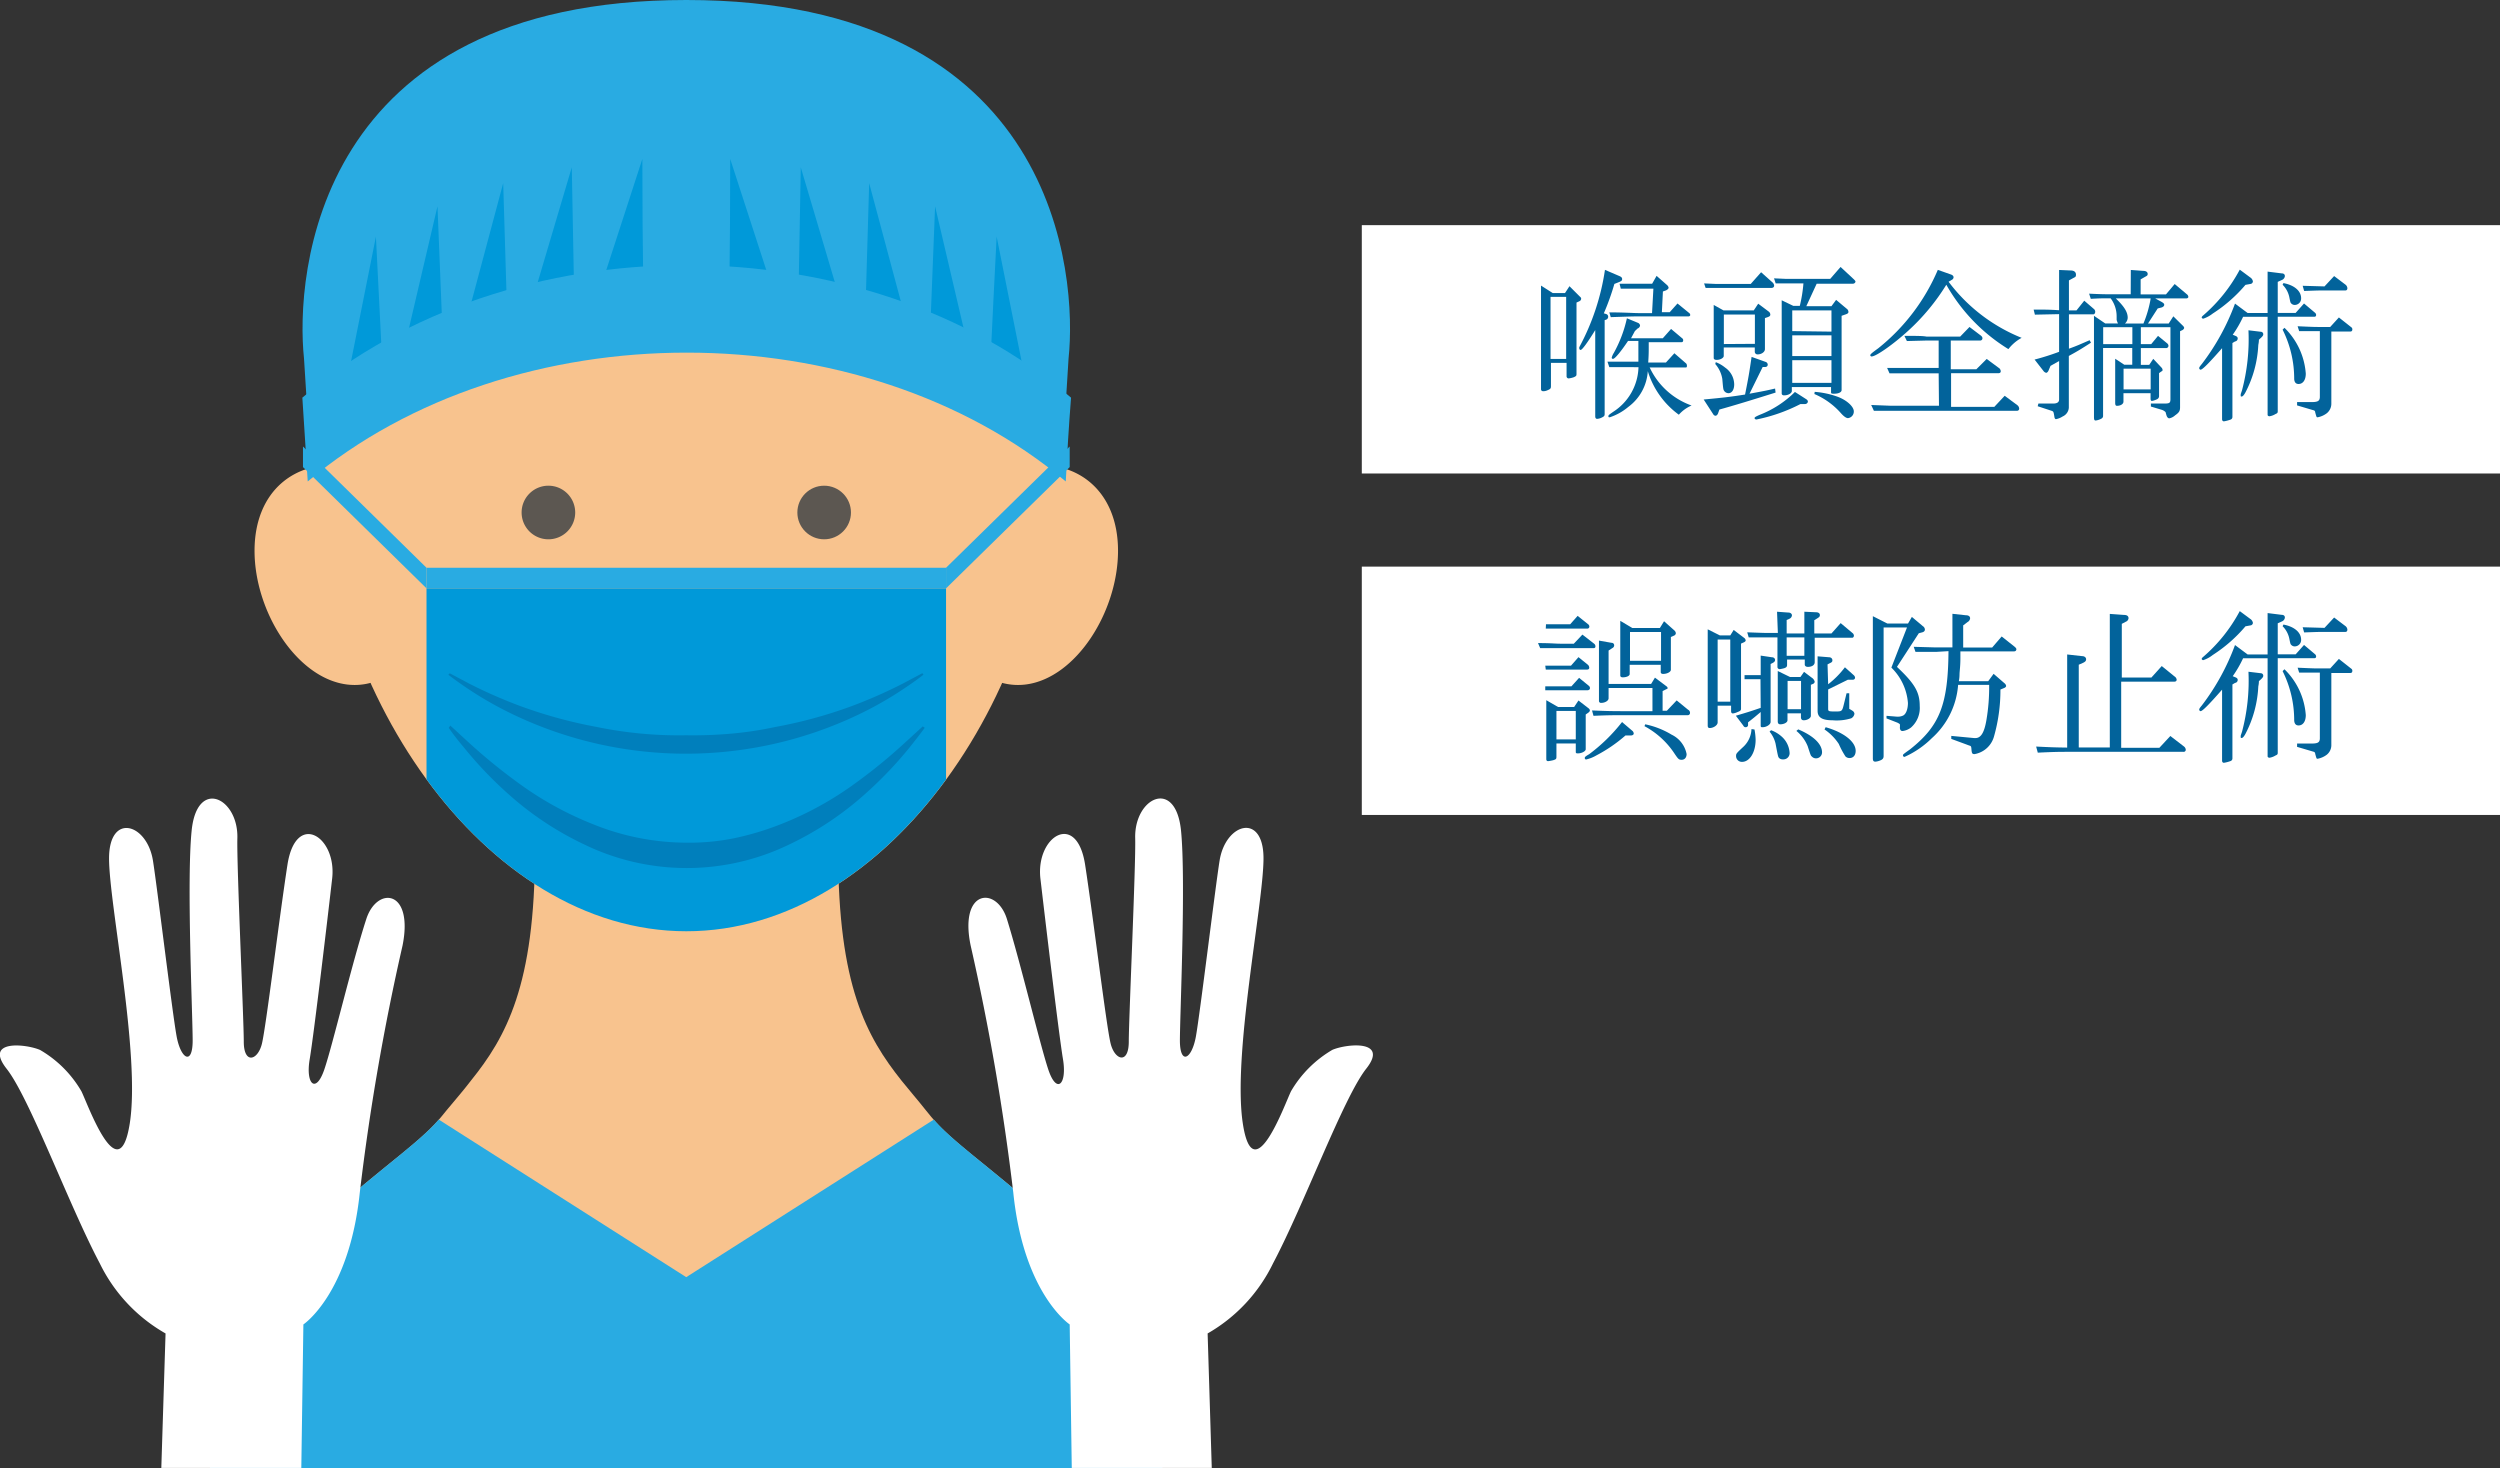
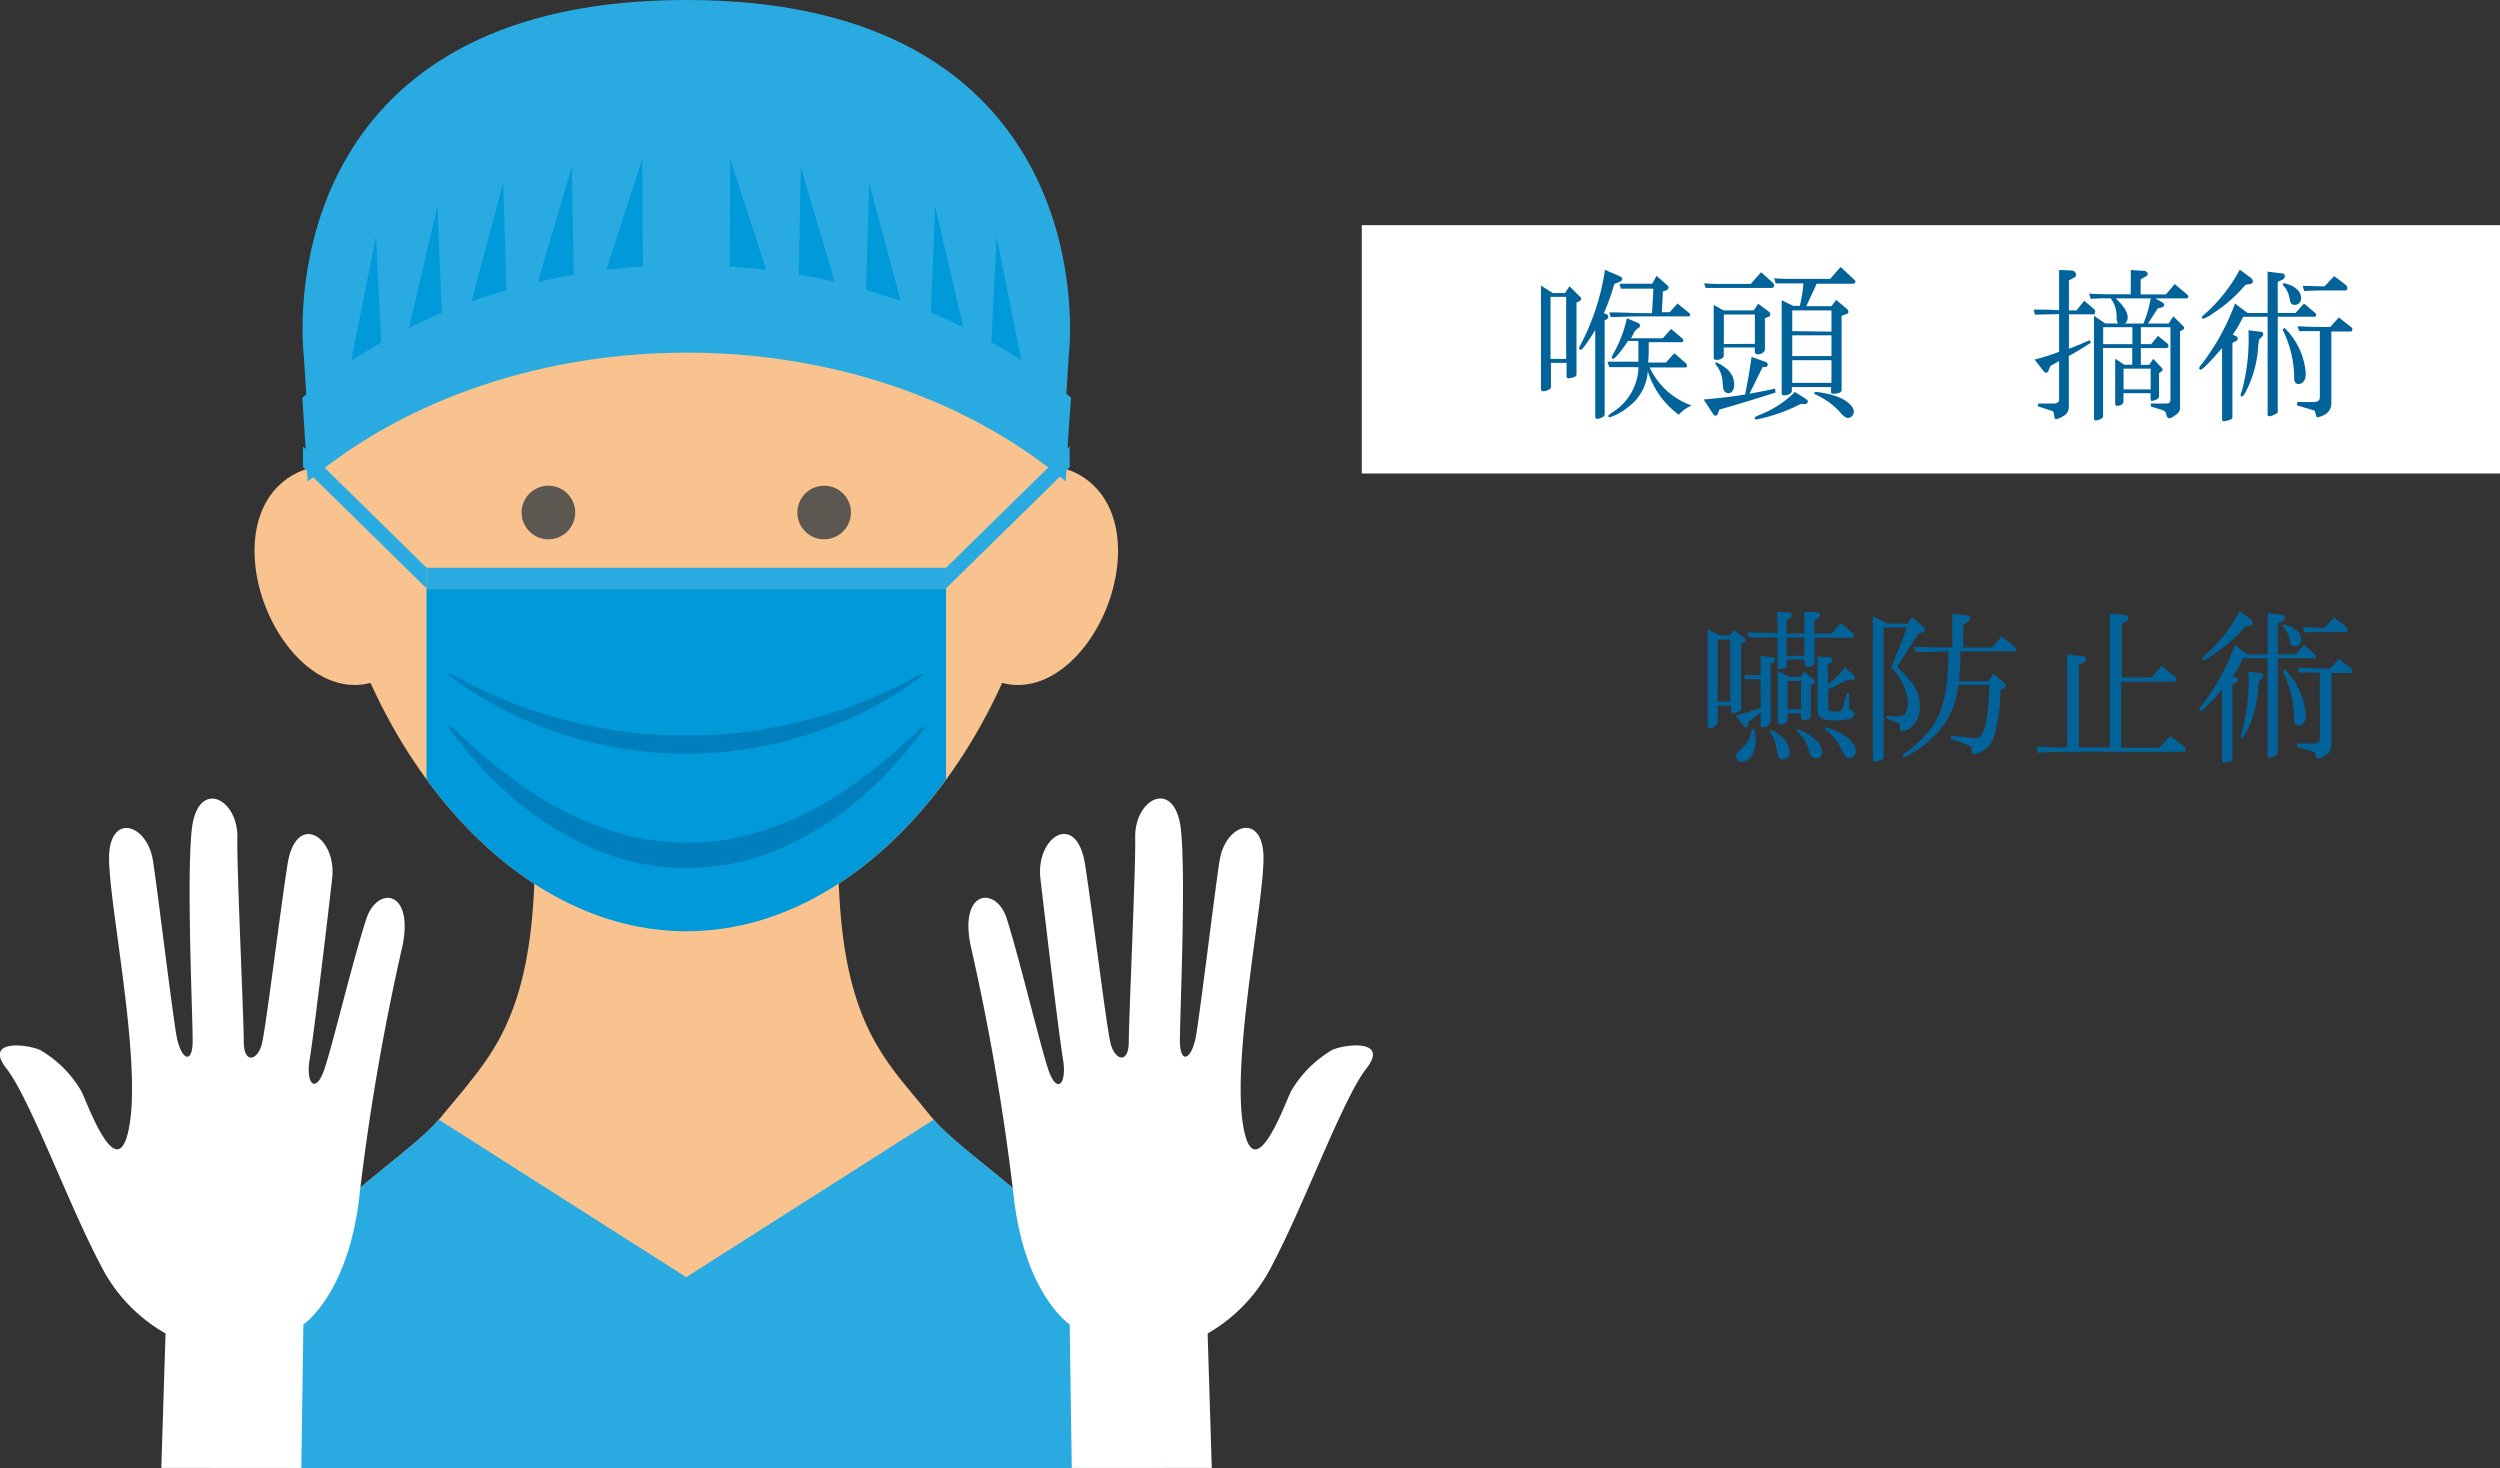
<svg xmlns="http://www.w3.org/2000/svg" width="241.61" height="141.88" viewBox="0 0 241.61 141.88">
  <rect x="0" y="0" width="241.61" height="141.88" fill="#333333" stroke="none" />
  <defs>
    <style>.cls-1{fill:#fff;}.cls-2{fill:#02639b;}.cls-3{fill:#f8c38e;}.cls-4{fill:#5c5751;}.cls-5{fill:#f0c88e;}.cls-6{fill:none;stroke:#5c5751;stroke-linecap:round;stroke-linejoin:round;stroke-width:2.6px;}.cls-7{fill:#29abe2;}.cls-8{fill:#0099d9;}.cls-9{fill:#007fbc;}</style>
  </defs>
  <g id="レイヤー_2" data-name="レイヤー 2">
    <g id="レイヤー_1-2" data-name="レイヤー 1">
-       <rect class="cls-1" x="131.61" y="54.76" width="110" height="24" />
-       <path class="cls-2" d="M152.93,61.33l1.12.87a.33.33,0,0,1,.14.27c0,.11-.06.17-.19.17h-3.22l-1.93,0-.21-.49c1.26,0,1.68.06,2.14.06h1.32Zm-3.59,5h2.53l.74-.82.93.76a.29.29,0,0,1,.12.24c0,.12-.11.2-.25.2h-4.07Zm0-2h2.49l.72-.82.89.72a.39.39,0,0,1,.15.31c0,.11-.08.17-.2.17h-4Zm.07-4h2.34l.72-.81,1,.8a.29.29,0,0,1,.13.22.19.19,0,0,1-.21.21h-4Zm1.17,8h1.55l.42-.63.92.71c.13.09.18.17.18.25s-.05.13-.14.21l-.26.18v3.36c0,.19-.38.4-.75.4-.11,0-.21,0-.21-.13v-.83h-1.87v1.2c0,.29,0,.32-.31.42a3.79,3.79,0,0,1-.49.09c-.12,0-.18-.06-.18-.21V67.67Zm1.71,3.13V68.71h-1.87v2.75Zm5.49-.81a.38.38,0,0,1,.11.24c0,.11-.11.19-.3.19h-.5a14.35,14.35,0,0,1-2.8,1.92,3.57,3.57,0,0,1-1,.4.13.13,0,0,1-.13-.14c0-.08,0-.13.42-.37a16.52,16.52,0,0,0,3.18-3.11Zm1.92-4.16h-4.24v1c0,.23-.34.44-.72.44a.19.19,0,0,1-.21-.2V61.91l1.19.21c.19,0,.28.11.28.25a.29.29,0,0,1-.17.26l-.37.24V66.1h4.11l.37-.61,1.12.84c.07.06.1.09.1.16s0,.08-.13.12l-.35.18v1.9h.41l.95-1,1.1.9a.33.33,0,0,1,.19.29.22.22,0,0,1-.22.24h-6.47c-.73,0-1.29,0-2.64.06l-.14-.52c1.41.06,2,.07,2.78.07h3.06Zm-1.95-5.8h2.67l.4-.65,1,.89a.42.42,0,0,1,.14.26.27.27,0,0,1-.18.24l-.3.13v3.17c0,.2-.35.4-.75.4-.15,0-.23-.07-.23-.18v-.7h-3v.89c0,.18-.3.32-.67.32-.15,0-.24-.06-.24-.19V60Zm2.78,3.17V61.08h-3v2.78ZM159,70a8.06,8.06,0,0,1,2.55,1A2.64,2.64,0,0,1,163,72.87c0,.34-.19.56-.48.56s-.34-.08-.79-.75a8,8,0,0,0-2.8-2.5Z" />
      <path class="cls-2" d="M166.22,61.41h1l.33-.53,1,.76a.36.36,0,0,1,.16.25c0,.07-.06.13-.16.18l-.29.13v6.29c0,.16-.06.22-.35.33a1.44,1.44,0,0,1-.43.13c-.13,0-.18-.08-.18-.24V68.2H166v1.62c0,.27-.4.54-.77.54-.13,0-.19-.08-.19-.24v-9.3Zm1,6.4v-6H166v6Zm2.92-2.17h-1.54l0-.39h1.56V63.36l1.08.16c.2,0,.31.13.31.26s-.08.21-.23.29l-.2.1v5.6c0,.25-.4.51-.77.51-.13,0-.19,0-.19-.16V68.81c-.56.48-.64.54-1.22,1v.28a.22.22,0,0,1-.22.19c-.08,0-.16,0-.26-.18l-.7-.93c1.08-.32,1.26-.37,2.4-.76Zm-.58,4.86a5.74,5.74,0,0,1,.11,1c0,1.2-.57,2.13-1.31,2.13a.56.56,0,0,1-.58-.54c0-.26,0-.26.74-.95a2.47,2.47,0,0,0,.75-1.68Zm2.18-11.38,1.1.08c.21,0,.34.13.34.27a.4.4,0,0,1-.24.33l-.27.12v1.3h1.71v-2.1l1.12.05c.24,0,.38.11.38.27s-.08.21-.25.32l-.29.18v1.28H177l.89-1,1.19,1a.37.37,0,0,1,.09.21c0,.11-.08.2-.14.2h-3.65V64c0,.27-.26.45-.66.45-.19,0-.3-.1-.3-.22v-.49h-1.71v.52c0,.17-.07.25-.28.32a4,4,0,0,1-.41.09.22.22,0,0,1-.24-.19V61.6H171c-.21,0-.58,0-1,0l-1,0-.14-.49c1.61.06,1.63.06,2.14.06h.82Zm-.58,11.45a3.13,3.13,0,0,1,1,.59,2.27,2.27,0,0,1,.79,1.55.6.6,0,0,1-.63.68.51.51,0,0,1-.38-.13c-.1-.12-.1-.12-.34-1.38a2.84,2.84,0,0,0-.58-1.17ZM173,65.43h1l.35-.5.74.56a.63.63,0,0,1,.29.4.26.26,0,0,1-.18.21l-.19.08v3c0,.22-.34.43-.69.43-.18,0-.27-.11-.27-.3v-.37h-1.3v.67c0,.21-.33.39-.7.39-.16,0-.24-.1-.24-.28V64.85Zm1.38-2.05V61.6h-1.71v1.78Zm-.32,5.16V65.81h-1.3v2.73Zm-.27,1.95c1.47.62,2.3,1.42,2.3,2.22a.58.58,0,0,1-.59.58.54.54,0,0,1-.4-.18c-.1-.08-.1-.08-.4-1a3.72,3.72,0,0,0-1.09-1.47Zm2.89-4.36a8.76,8.76,0,0,0,1.62-1.64l.85.76a.36.36,0,0,1,.13.24.2.2,0,0,1-.21.2h-.48l-1.91.94V68.5c0,.24.05.26.68.26s.67,0,.83-.66l.27-1.1.26,0v1.35c0,.08,0,.13,0,.16a2.19,2.19,0,0,1,.29.17.38.38,0,0,1,.21.31.6.6,0,0,1-.31.43,4.73,4.73,0,0,1-1.81.19c-1,0-1.44-.27-1.44-.91V63.43l1.11.09c.19,0,.32.13.32.29s-.07.2-.26.29l-.21.11Zm-.24,4.15c1.78.51,2.9,1.41,2.9,2.29,0,.41-.22.69-.59.69a.54.54,0,0,1-.4-.16,8.16,8.16,0,0,1-.64-1.2,5,5,0,0,0-1.38-1.4Z" />
      <path class="cls-2" d="M182.4,60.26h2l.37-.64,1.07.9a.41.41,0,0,1,.19.32c0,.14-.1.24-.29.28l-.3.08-2.11,3.25c1.72,1.62,2.2,2.44,2.2,3.78a2.52,2.52,0,0,1-.83,2.07,1.65,1.65,0,0,1-.83.35c-.16,0-.24-.1-.26-.31a1.47,1.47,0,0,0,0-.35,1,1,0,0,0-.29-.17l-1-.39,0-.25,1,.08h.1a1.12,1.12,0,0,0,.49-.1c.29-.13.48-.62.48-1.23a5.35,5.35,0,0,0-1.6-3.41l1.51-3.88h-2.26V73.06c0,.24-.1.36-.43.47a1.37,1.37,0,0,1-.37.08c-.18,0-.24-.1-.24-.32V59.55ZM187.12,63c-.94,0-1.06,0-2,0l-.17-.49,2.14.06h1.6V59.32l1.3.14c.29,0,.41.13.41.3a.47.47,0,0,1-.25.36l-.42.32v2.14h2.8l.92-1.07,1.26,1c.11.1.16.16.16.24s-.06.2-.21.2h-5.2c0,.31,0,.55,0,.68,0,.72-.07,1.2-.08,1.43s0,.41-.07.77h2.84l.52-.71,1.05.91a.41.41,0,0,1,.16.26c0,.08-.08.16-.21.21l-.34.14a16.43,16.43,0,0,1-.62,4.53,2.37,2.37,0,0,1-1.88,1.71c-.22,0-.27-.06-.3-.46s-.05-.29-.43-.45l-1.52-.56v-.29l2.22.21.11,0c.52,0,.85-.5,1.06-1.71a18.92,18.92,0,0,0,.27-3.43h-3a7.66,7.66,0,0,1-2.54,5.15,8.89,8.89,0,0,1-2.64,1.81.15.15,0,0,1-.15-.14c0-.1,0-.1.67-.58,2.88-2.27,3.69-4.32,3.73-9.5Z" />
      <path class="cls-2" d="M196.78,72.15c1.44.07,1.67.08,3,.1v-9l1.44.16c.24,0,.39.14.39.3s-.08.25-.32.36l-.39.17v8h3V59.33l1.38.1c.29,0,.43.12.43.32a.4.4,0,0,1-.25.33l-.4.21v5.19h2.86l1-1.11,1.23,1a.45.45,0,0,1,.21.3c0,.15-.08.21-.26.21H205v6.39h3.69l1.06-1.14,1.3,1a.44.44,0,0,1,.19.32.2.2,0,0,1-.23.21H199.79c-.64,0-1.23,0-2.85.08Z" />
      <path class="cls-2" d="M217.22,63.25h1.93v-4l1.36.17c.21,0,.31.11.31.26a.45.45,0,0,1-.27.37l-.42.19v3h1.73l.81-.91,1.08.91a.3.3,0,0,1,.09.19c0,.12-.06.18-.16.18h-3.55v9.12c0,.12,0,.2-.21.28a1.58,1.58,0,0,1-.58.22c-.11,0-.19-.06-.19-.14V63.62h-2.37a11,11,0,0,1-1,1.73l.24.1c.16.06.24.14.24.25A.29.29,0,0,1,216,66l-.25.15v7.15a.27.27,0,0,1-.15.24,3.52,3.52,0,0,1-.67.18c-.11,0-.18-.08-.18-.21V66.65c-1.29,1.47-1.9,2.08-2.08,2.08a.16.16,0,0,1-.13-.15c0-.08.05-.16.26-.41A22.24,22.24,0,0,0,216,62.34Zm.25-3.44a.56.56,0,0,1,.26.39.26.26,0,0,1-.23.24l-.49.09a14.14,14.14,0,0,1-3.16,2.77,3,3,0,0,1-.92.5c-.07,0-.15-.07-.15-.12s.07-.14.15-.2a15.37,15.37,0,0,0,3.53-4.42Zm1,5.25c.16,0,.26.11.26.24s-.07.19-.18.31l-.24.22c0,.27-.05.43-.06.53A11,11,0,0,1,217,70.94c-.14.25-.26.38-.35.38s-.1,0-.1-.13,0-.08.13-.48a19.19,19.19,0,0,0,.62-5.79Zm2.21-4.7c1.06.2,1.71.76,1.71,1.47a.62.62,0,0,1-.6.64.45.45,0,0,1-.36-.15c-.08-.08-.08-.11-.19-.64a2.38,2.38,0,0,0-.64-1.16Zm.1,4.32a6.87,6.87,0,0,1,2.06,4.43c0,.61-.27,1-.7,1-.26,0-.4-.17-.42-.48a10.59,10.59,0,0,0-1.12-4.77Zm5.26-1,1.19.94a.24.24,0,0,1,.11.21c0,.13-.06.21-.19.21h-1.84v7a1.18,1.18,0,0,1-.43.89,2.08,2.08,0,0,1-.9.4c-.1,0-.1,0-.23-.48,0-.11-.08-.19-.16-.2L222,72.18v-.32l1.27,0h.11c.61,0,.8-.1.82-.47V65c-1,0-1.14,0-2,0l-.15-.47c1.59.07,1.6.07,2.15.07h1Zm-1.39-3,.93-1,1.07.81a.48.48,0,0,1,.21.36c0,.12-.06.22-.18.22h-2c-.53,0-.59,0-2,.05l-.14-.5Z" />
      <rect class="cls-1" x="131.61" y="21.76" width="110" height="24" />
      <path class="cls-2" d="M150.06,28.32h1.19l.43-.66,1,1c.1.08.13.14.13.21a.28.28,0,0,1-.19.25l-.26.12v6.85c0,.21,0,.25-.27.37a2.42,2.42,0,0,1-.47.11.2.2,0,0,1-.22-.21V35.07h-1.51v2.26c0,.21-.06.27-.3.37a1,1,0,0,1-.43.11c-.15,0-.23-.07-.23-.21v-10Zm1.3,6.37v-6h-1.51v6Zm5.17-8c.18.08.24.16.24.29s-.08.19-.27.27l-.48.19A24,24,0,0,1,155,30.28l.26.08a.27.27,0,0,1,.16.26.31.31,0,0,1-.16.26l-.18.06v9c0,.22,0,.28-.27.41a1.16,1.16,0,0,1-.45.13c-.13,0-.19-.08-.19-.26V31.9c-.77,1.25-1.27,1.92-1.41,1.92a.14.14,0,0,1-.13-.13.39.39,0,0,1,0-.14,22.65,22.65,0,0,0,2.48-7.47Zm1,8.79-2,0-.18-.53,1.17,0,1,0h.82c0-.43,0-.77,0-1s0-.55,0-1h-1c-.67,1-1.26,1.73-1.45,1.73a.12.12,0,0,1-.13-.1,1.51,1.51,0,0,1,.21-.48,12.29,12.29,0,0,0,1.26-3.34l1.09.45a.31.31,0,0,1,.18.27.37.37,0,0,1-.24.27L158,32l-.37.69h3.07l.8-.9,1.07.9a.22.22,0,0,1,.1.2c0,.12-.06.18-.16.18h-3.17v.43c0,.51,0,.8-.05,1.54H161l.82-.9,1.15,1a.36.36,0,0,1,.06.19c0,.1,0,.18-.09.18h-3.51a7.08,7.08,0,0,0,4.05,3.68,3.42,3.42,0,0,0-1.23.89,8.16,8.16,0,0,1-3-4.21,4.65,4.65,0,0,1-1.89,3.46,5.44,5.44,0,0,1-1.79,1c-.08,0-.13,0-.13-.11s.11-.17.48-.43a5.3,5.3,0,0,0,2.43-4.3Zm-2-5.29c1.41,0,2.35.07,2.8.07h1.33l.13-2.36h-1.09c-.21,0-.56,0-1,0l-1.06,0-.12-.48,1.15,0,1,0h1l.43-.76,1,.88a.47.47,0,0,1,.16.26c0,.1-.1.18-.24.26l-.31.11-.1,2h.76l.75-.84,1.14.93a.23.23,0,0,1,.09.19c0,.07-.08.13-.17.13h-4.92c-.48,0-.49,0-2.59.07Z" />
      <path class="cls-2" d="M171.6,37.94c-2.42.76-4.06,1.26-5.43,1.64l-.12.34c-.05.16-.16.26-.26.26a.28.28,0,0,1-.22-.15l-.92-1.42c1.94-.18,2.6-.26,4-.48.34-1.71.39-2,.63-3.64l1.34.48a.29.29,0,0,1,.22.26c0,.15-.09.23-.25.24l-.24,0-1.27,2.58c1.46-.27,1.62-.3,2.47-.5Zm-6.91-10.55,1.12.05h3.39l1-1.13,1.12,1a.47.47,0,0,1,.14.29c0,.15-.11.23-.3.23h-4.32l-1,0h-1ZM166.57,30h2.92l.43-.65,1,.75a.38.38,0,0,1,.17.3c0,.13-.08.19-.28.26l-.24.08v3c0,.27-.32.51-.71.51a.26.26,0,0,1-.27-.29v-.38h-3v.82c0,.19-.33.38-.68.38-.18,0-.29-.06-.29-.19V29.47Zm-.75,5a3.38,3.38,0,0,1,.91.53,2,2,0,0,1,.87,1.62c0,.51-.22.85-.56.85a.52.52,0,0,1-.4-.21c-.1-.15-.1-.15-.19-1.17a2.89,2.89,0,0,0-.68-1.44Zm3.78-1.77V30.4h-3v2.85Zm4.93,5.33c.13.08.19.16.19.25s-.09.24-.29.24H174a16.22,16.22,0,0,1-4.24,1.49c-.11,0-.19-.05-.19-.13s.06-.13.52-.33a9.89,9.89,0,0,0,3.38-2.2Zm-1.22-9h.63a13.47,13.47,0,0,0,.35-2.17h-1.68c-.14,0-.48,0-1,0l-.16-.49,1.12.05h4.31l1-1.15L179.17,27c.1.1.15.16.15.22s-.08.2-.26.2h-3.49l-1,2.17H177l.45-.61,1,.84a.4.4,0,0,1,.19.32c0,.11-.06.17-.26.24l-.4.14V37.7c0,.2-.28.35-.72.35-.19,0-.3,0-.3-.13v-.51h-3.79v.37c0,.24-.36.43-.76.43-.14,0-.22-.08-.22-.19v-9ZM177,32.05V30h-3.79v2Zm0,2.36v-2h-3.79v2ZM177,37V34.81h-3.79V37Zm-1.62.87a8.25,8.25,0,0,1,2.23.48c.86.32,1.55.94,1.55,1.41a.64.64,0,0,1-.56.65c-.18,0-.42-.17-.74-.54a7.14,7.14,0,0,0-2.51-1.79Z" />
-       <path class="cls-2" d="M188.58,26.54c.14.06.22.14.22.27a.29.29,0,0,1-.16.23l-.32.19a16.51,16.51,0,0,0,7.06,5.42,4.07,4.07,0,0,0-1.28,1.09,17.28,17.28,0,0,1-6-6.22,20.68,20.68,0,0,1-3.7,4.46c-1.4,1.28-3.09,2.47-3.52,2.47a.13.13,0,0,1-.13-.12c0-.09.15-.22.77-.67a19.42,19.42,0,0,0,5.76-7.58Zm-1.22,9.54h-2.21l-1.23,0-1.31,0-.23-.52,1.52,0,1.25,0h2.21V32.91h-1.17l-1.9.05-.24-.5c1.25,0,1.74,0,2.14.07h3.25l.9-.93,1.07.81c.13.1.18.18.18.28a.21.21,0,0,1-.21.22h-2.85v2.78H191l1-1,1.15.85a.41.41,0,0,1,.21.34c0,.12-.08.19-.24.19h-4.56v3.25h4.18l1-1.07,1.24.92a.45.45,0,0,1,.16.31.2.2,0,0,1-.21.22H184l-1.33,0-1.57,0-.26-.56,1.81.07,1.35,0h3.39Z" />
      <path class="cls-2" d="M199,26.09l1.11.05c.35,0,.52.16.52.4s-.06.22-.35.38l-.33.18V30h.73l.75-.94.93.8a.34.34,0,0,1,.13.27c0,.14-.08.25-.18.25h-2.36v3.32c.88-.32,1-.39,2-.82l.13.24c-1,.64-1.31.83-2.14,1.28v5a1,1,0,0,1-.6.85,1.84,1.84,0,0,1-.64.26c-.08,0-.14-.08-.16-.26-.08-.47-.08-.48-.27-.55l-1.34-.44L197,39l1.35,0,.09,0c.35,0,.56-.12.56-.39V34.89l-.83.47-.19.45c-.05.12-.15.22-.23.22a.46.46,0,0,1-.27-.19l-.85-1.09A23.48,23.48,0,0,0,199,34V30.36l-2.34.05-.12-.49c1.24,0,1.42,0,2.46.06Zm6.93,0,1.22.09c.27,0,.41.13.41.29s-.06.18-.28.3l-.4.23v1.45h2.45l.84-1,1.19,1a.34.34,0,0,1,.13.24c0,.08-.08.15-.2.15h-3l.64.35c.16.1.23.16.23.27s-.1.21-.27.26l-.36.09-.94,1.46h2l.45-.7.89.88a.44.44,0,0,1,.16.24.33.33,0,0,1-.17.21l-.23.11v7.36c0,.34-.09.5-.48.77a1.17,1.17,0,0,1-.56.29c-.12,0-.22-.12-.27-.28s-.09-.32-.09-.32a.92.92,0,0,0-.42-.24l-1-.3V39h1.32c.46,0,.56-.06.57-.38v-7H206.9v1.64h1l.66-.8.88.72a.33.33,0,0,1,.13.24.23.23,0,0,1-.19.22H206.9v1.62h.81l.39-.58.8.85a.37.37,0,0,1,.1.21c0,.06,0,.11-.12.16l-.22.16v2.21a.33.33,0,0,1-.21.32,1.8,1.8,0,0,1-.48.16c-.08,0-.13-.08-.13-.23V38h-2.62v.82c0,.22-.27.4-.63.4-.12,0-.17-.08-.17-.29V34.67l.88.58h.77V33.63h-2.82v6.56a.28.28,0,0,1-.15.26,1.55,1.55,0,0,1-.56.19c-.14,0-.17-.08-.17-.38V30.52l1.09.74h1.23a1.79,1.79,0,0,1-.13-.35v-.35a2.88,2.88,0,0,0-.58-1.73c-.91,0-1,0-1.92.05l-.16-.5c1,.05,1.43.06,2.13.06h1.89Zm.15,5.53h-2.82v1.64h2.82Zm1.07-.35a11,11,0,0,0,.7-2.43h-3.37c.83.8,1.15,1.33,1.15,1.87a.79.79,0,0,1-.27.56Zm.7,6.36v-2h-2.62v2Z" />
      <path class="cls-2" d="M217.22,30.25h1.93v-4l1.36.17c.21,0,.31.11.31.26a.45.45,0,0,1-.27.37l-.42.19v3h1.73l.81-.91,1.08.91a.3.3,0,0,1,.09.19c0,.12-.06.18-.16.18h-3.55v9.12c0,.12,0,.2-.21.28a1.58,1.58,0,0,1-.58.22c-.11,0-.19-.06-.19-.14V30.62h-2.37a11,11,0,0,1-1,1.73l.24.1c.16.06.24.14.24.25A.29.29,0,0,1,216,33l-.25.15v7.15a.27.27,0,0,1-.15.24,3.52,3.52,0,0,1-.67.18c-.11,0-.18-.08-.18-.21V33.65c-1.29,1.47-1.9,2.08-2.08,2.08a.16.16,0,0,1-.13-.15c0-.08.05-.16.26-.41A22.24,22.24,0,0,0,216,29.34Zm.25-3.44a.56.56,0,0,1,.26.39.26.26,0,0,1-.23.24l-.49.09a14.14,14.14,0,0,1-3.16,2.77,3,3,0,0,1-.92.5c-.07,0-.15-.07-.15-.12s.07-.14.15-.2a15.37,15.37,0,0,0,3.53-4.42Zm1,5.25c.16,0,.26.11.26.24s-.07.19-.18.31l-.24.22c0,.27-.05.43-.06.53A11,11,0,0,1,217,37.94c-.14.25-.26.38-.35.38s-.1,0-.1-.13,0-.08.13-.48a19.19,19.19,0,0,0,.62-5.79Zm2.21-4.7c1.06.2,1.71.76,1.71,1.47a.62.62,0,0,1-.6.64.45.45,0,0,1-.36-.15c-.08-.08-.08-.11-.19-.64a2.38,2.38,0,0,0-.64-1.16Zm.1,4.32a6.87,6.87,0,0,1,2.06,4.43c0,.61-.27,1-.7,1-.26,0-.4-.17-.42-.48a10.59,10.59,0,0,0-1.12-4.77Zm5.26-1,1.19.94a.24.24,0,0,1,.11.21c0,.13-.06.21-.19.21h-1.84v7a1.18,1.18,0,0,1-.43.89,2.08,2.08,0,0,1-.9.4c-.1,0-.1,0-.23-.48,0-.11-.08-.19-.16-.2L222,39.18v-.32l1.27,0h.11c.61,0,.8-.1.82-.47V32c-1,0-1.14,0-2,0l-.15-.47c1.59.07,1.6.07,2.15.07h1Zm-1.39-3,.93-1,1.07.81a.48.48,0,0,1,.21.36c0,.12-.06.22-.18.22h-2c-.53,0-.59,0-2,.05l-.14-.5Z" />
      <path class="cls-3" d="M90,107.94c-.17-.22-.35-.43-.53-.65-.79-1-1.58-1.9-2.34-2.85C83.75,100.19,81,95.27,81,82.22H51.7c0,13-2.79,18-6.19,22.22-.76,1-1.54,1.88-2.34,2.85l-.53.65c-4.53,5.66-22.32,13.72-22.32,33.94h92C112.33,121.66,94.54,113.6,90,107.94Z" />
      <path class="cls-3" d="M101.88,43c0,23.47-15.92,47-35.55,47S30.77,66.42,30.77,43,46.69,5,66.33,5,101.88,19.49,101.88,43Z" />
      <path class="cls-3" d="M42.27,55.69c0,5.83-4,11.13-8.83,10.45S24.6,59.06,24.6,53.23s4-8.87,8.84-8.19A10.37,10.37,0,0,1,42.27,55.69Z" />
      <path class="cls-3" d="M90.39,55.69c0,5.83,4,11.13,8.83,10.45s8.83-7.08,8.83-12.91-4-8.87-8.83-8.19A10.36,10.36,0,0,0,90.39,55.69Z" />
      <path class="cls-4" d="M55.59,49.53A2.59,2.59,0,1,1,53,46.94,2.59,2.59,0,0,1,55.59,49.53Z" />
      <circle class="cls-4" cx="79.65" cy="49.53" r="2.59" />
      <polygon class="cls-5" points="62.34 64.34 66.09 61.06 69.83 64.34 62.34 64.34" />
      <line class="cls-6" x1="69.84" y1="73.11" x2="62.34" y2="73.11" />
      <path class="cls-7" d="M90.25,108.2,66.32,123.43,42.4,108.2c-4.84,5.65-22.08,13.76-22.08,33.68h92C112.33,122,95.1,113.85,90.25,108.2Z" />
      <path class="cls-7" d="M66.33,0c-36,0-37.79,26.74-36.95,34.64q.27,4.14.52,8.21c19.79-16.33,53.06-16.33,72.86,0,.17-2.71.34-5.44.51-8.21C104.12,26.74,102.28,0,66.33,0Z" />
      <path class="cls-8" d="M36.33,22.87Q36.64,29,36.94,35c-1.19.66-2.34,1.36-3.45,2.11" />
      <path class="cls-8" d="M42.28,19.94q.24,6.19.49,12.22-1.92.78-3.75,1.71" />
      <path class="cls-8" d="M48.63,17.7Q48.81,23.94,49,30c-1.34.38-2.67.81-4,1.28" />
      <path class="cls-8" d="M55.26,16.17q.12,6.27.23,12.37c-1.4.24-2.78.52-4.15.85" />
      <path class="cls-8" d="M62.08,15.36q0,6.29.09,12.4c-1.42.09-2.84.23-4.25.41" />
      <path class="cls-8" d="M96.32,22.87Q96,29,95.72,35c1.18.66,2.33,1.36,3.45,2.11" />
      <path class="cls-8" d="M90.37,19.94q-.24,6.19-.48,12.22c1.27.52,2.52,1.09,3.74,1.71" />
      <path class="cls-8" d="M84,17.7q-.18,6.24-.36,12.31c1.35.38,2.67.81,4,1.28" />
      <path class="cls-8" d="M77.39,16.17q-.11,6.27-.22,12.37c1.39.24,2.78.52,4.14.85" />
      <path class="cls-8" d="M70.57,15.36q0,6.29-.08,12.4c1.42.09,2.83.23,4.24.41" />
      <path class="cls-7" d="M103,46.53c-19.76-16.6-53.5-16.6-73.26,0-.17-2.67-.34-5.38-.52-8.1,20-17.08,54.26-17.08,74.29,0C103.3,41.15,103.13,43.86,103,46.53Z" />
      <polygon class="cls-7" points="41.22 56.86 29.28 45.14 29.28 43.15 41.22 54.87 41.22 56.86" />
      <polygon class="cls-7" points="103.38 43.15 91.43 54.87 91.43 56.86 103.38 45.14 103.38 43.15" />
      <path class="cls-8" d="M66.33,90c9.8,0,18.67-5.87,25.1-14.67V56.86H41.22V75.32C47.65,84.12,56.53,90,66.33,90Z" />
      <path class="cls-9" d="M43.52,70.12l1.76,1.62A54.75,54.75,0,0,0,50,75.6a32.36,32.36,0,0,0,7.3,4.05,24.21,24.21,0,0,0,9,1.79A21.9,21.9,0,0,0,71,81a27.59,27.59,0,0,0,4.37-1.31,31.93,31.93,0,0,0,7.3-4,51.54,51.54,0,0,0,4.75-3.88l1.76-1.61.19.14s-.51.7-1.45,1.88a38.23,38.23,0,0,1-4.32,4.52,30.67,30.67,0,0,1-7.36,4.89,22.68,22.68,0,0,1-19.74,0,30.55,30.55,0,0,1-7.37-4.89,38,38,0,0,1-4.31-4.52c-1-1.18-1.45-1.88-1.45-1.88Z" />
      <path class="cls-9" d="M43.47,65.07l1.88,1a46.46,46.46,0,0,0,5,2.19,45.35,45.35,0,0,0,7.34,2,39.23,39.23,0,0,0,8.62.8,42.32,42.32,0,0,0,4.39-.16,35.09,35.09,0,0,0,4.22-.64,44.39,44.39,0,0,0,7.34-2,46.2,46.2,0,0,0,5-2.2l1.88-1,.11.14s-.6.49-1.72,1.24a34.74,34.74,0,0,1-4.84,2.75,38.67,38.67,0,0,1-32.8,0,35,35,0,0,1-4.85-2.75c-1.11-.75-1.71-1.23-1.71-1.23Z" />
      <rect class="cls-7" x="41.22" y="54.87" width="50.21" height="1.99" />
      <path class="cls-1" d="M128.77,101.46a11.12,11.12,0,0,0-4,4c-.6,1.22-3.65,9.77-4.66,3.11s2-21.18,2-25.62-3.65-3.42-4.24.2c-.39,2.39-1.89,14.75-2.29,17s-1.55,2.82-1.55.4.59-15.41.11-20.27c-.52-5.15-4.53-3.19-4.43.72.07,2.62-.62,17.44-.62,19.66s-1.34,1.82-1.75.21-1.66-12.05-2.47-17.3-4.79-2.74-4.32,1.34c.37,3.17,1.77,15,2.18,17.45s-.61,3.44-1.42,1-2.66-10.23-4-14.55c-1-3.19-4.64-2.88-3.5,2.58a230.18,230.18,0,0,1,4.12,23.88c1,9.78,5.45,12.73,5.45,12.73l.2,13.87h13.53l-.4-13a15.69,15.69,0,0,0,6.33-6.79c3-5.67,6.79-16,9-18.8S130.18,100.86,128.77,101.46Z" />
      <path class="cls-1" d="M35.4,88.82C34,93.14,32.15,101,31.34,103.37s-1.82,1.42-1.41-1,1.81-14.28,2.17-17.45c.48-4.08-3.51-6.59-4.32-1.34s-2.07,15.68-2.47,17.3-1.75,2-1.75-.21-.69-17-.62-19.66c.11-3.91-3.91-5.87-4.42-.72-.49,4.86.1,17.84.1,20.27s-1.14,1.82-1.55-.4-1.9-14.58-2.29-17c-.59-3.62-4.24-4.64-4.24-.2s3.05,19,2,25.62-4.06-1.89-4.67-3.11a11,11,0,0,0-4-4c-1.41-.6-5.45-1-3.23,1.82s6,13.13,9,18.8A15.68,15.68,0,0,0,16,128.87l-.41,13H29.12l.2-13.87s4.43-2.95,5.45-12.73A227.06,227.06,0,0,1,38.9,91.4C40,85.94,36.43,85.63,35.4,88.82Z" />
    </g>
  </g>
</svg>